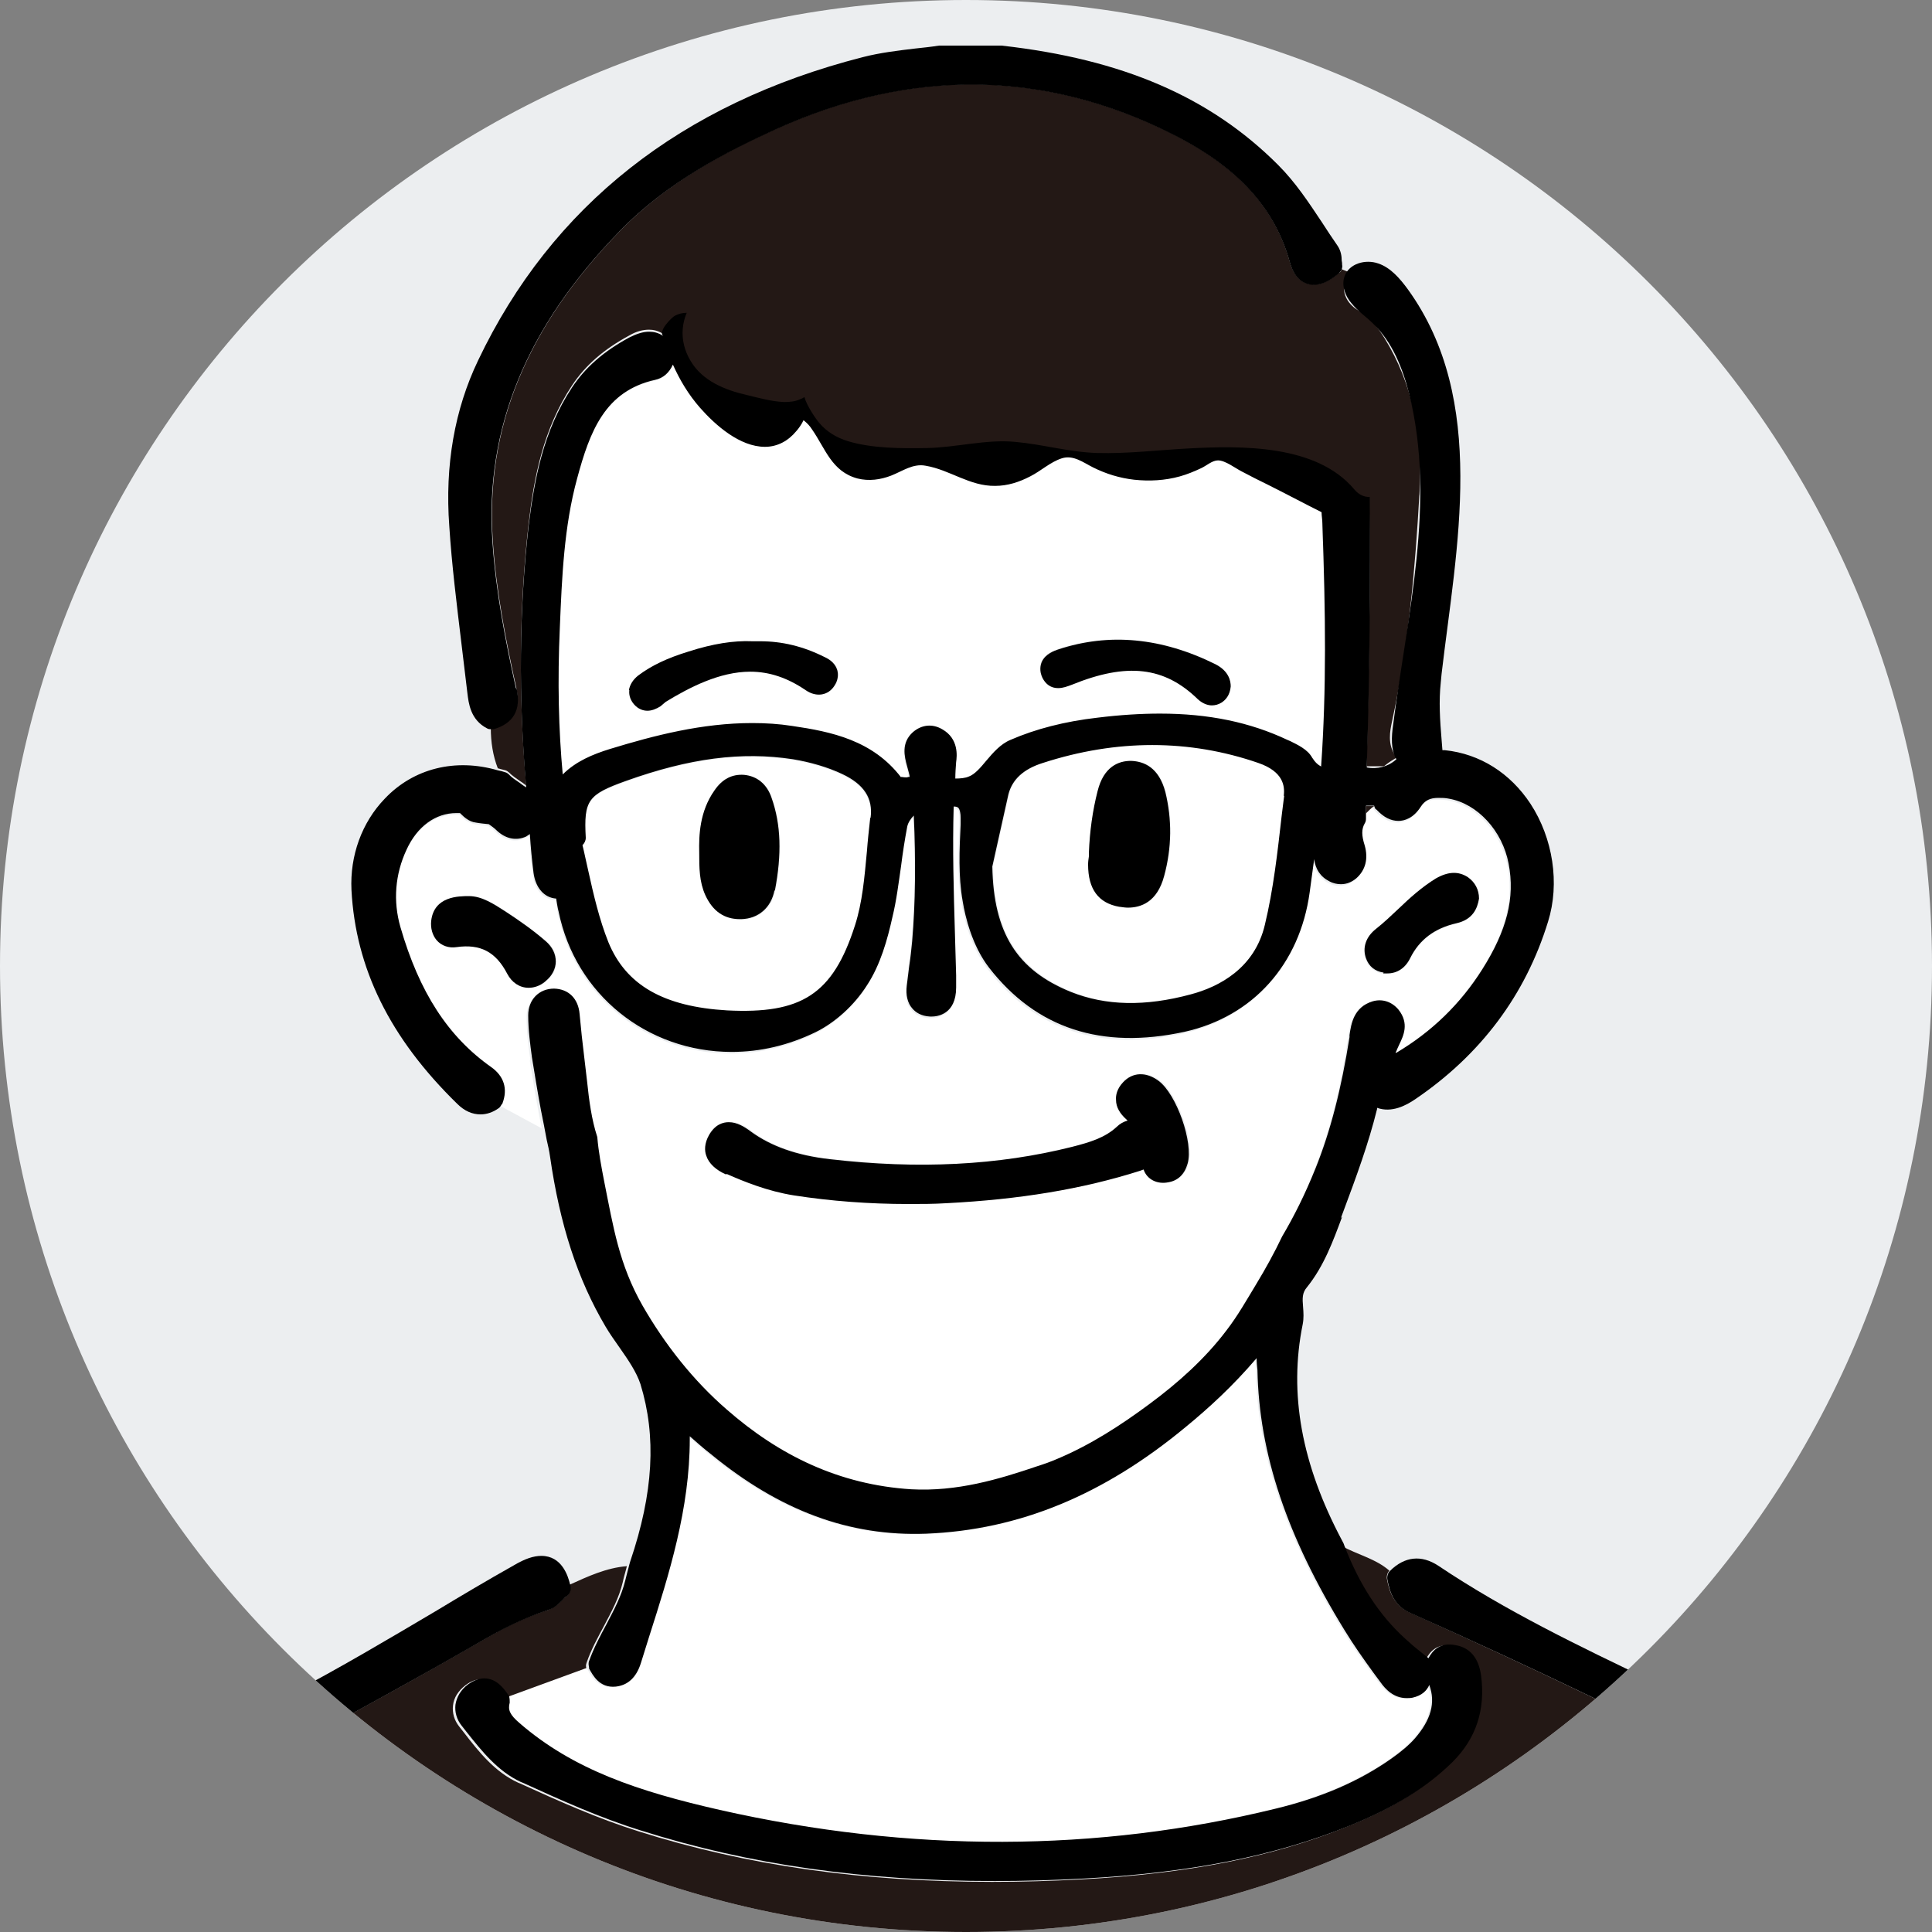
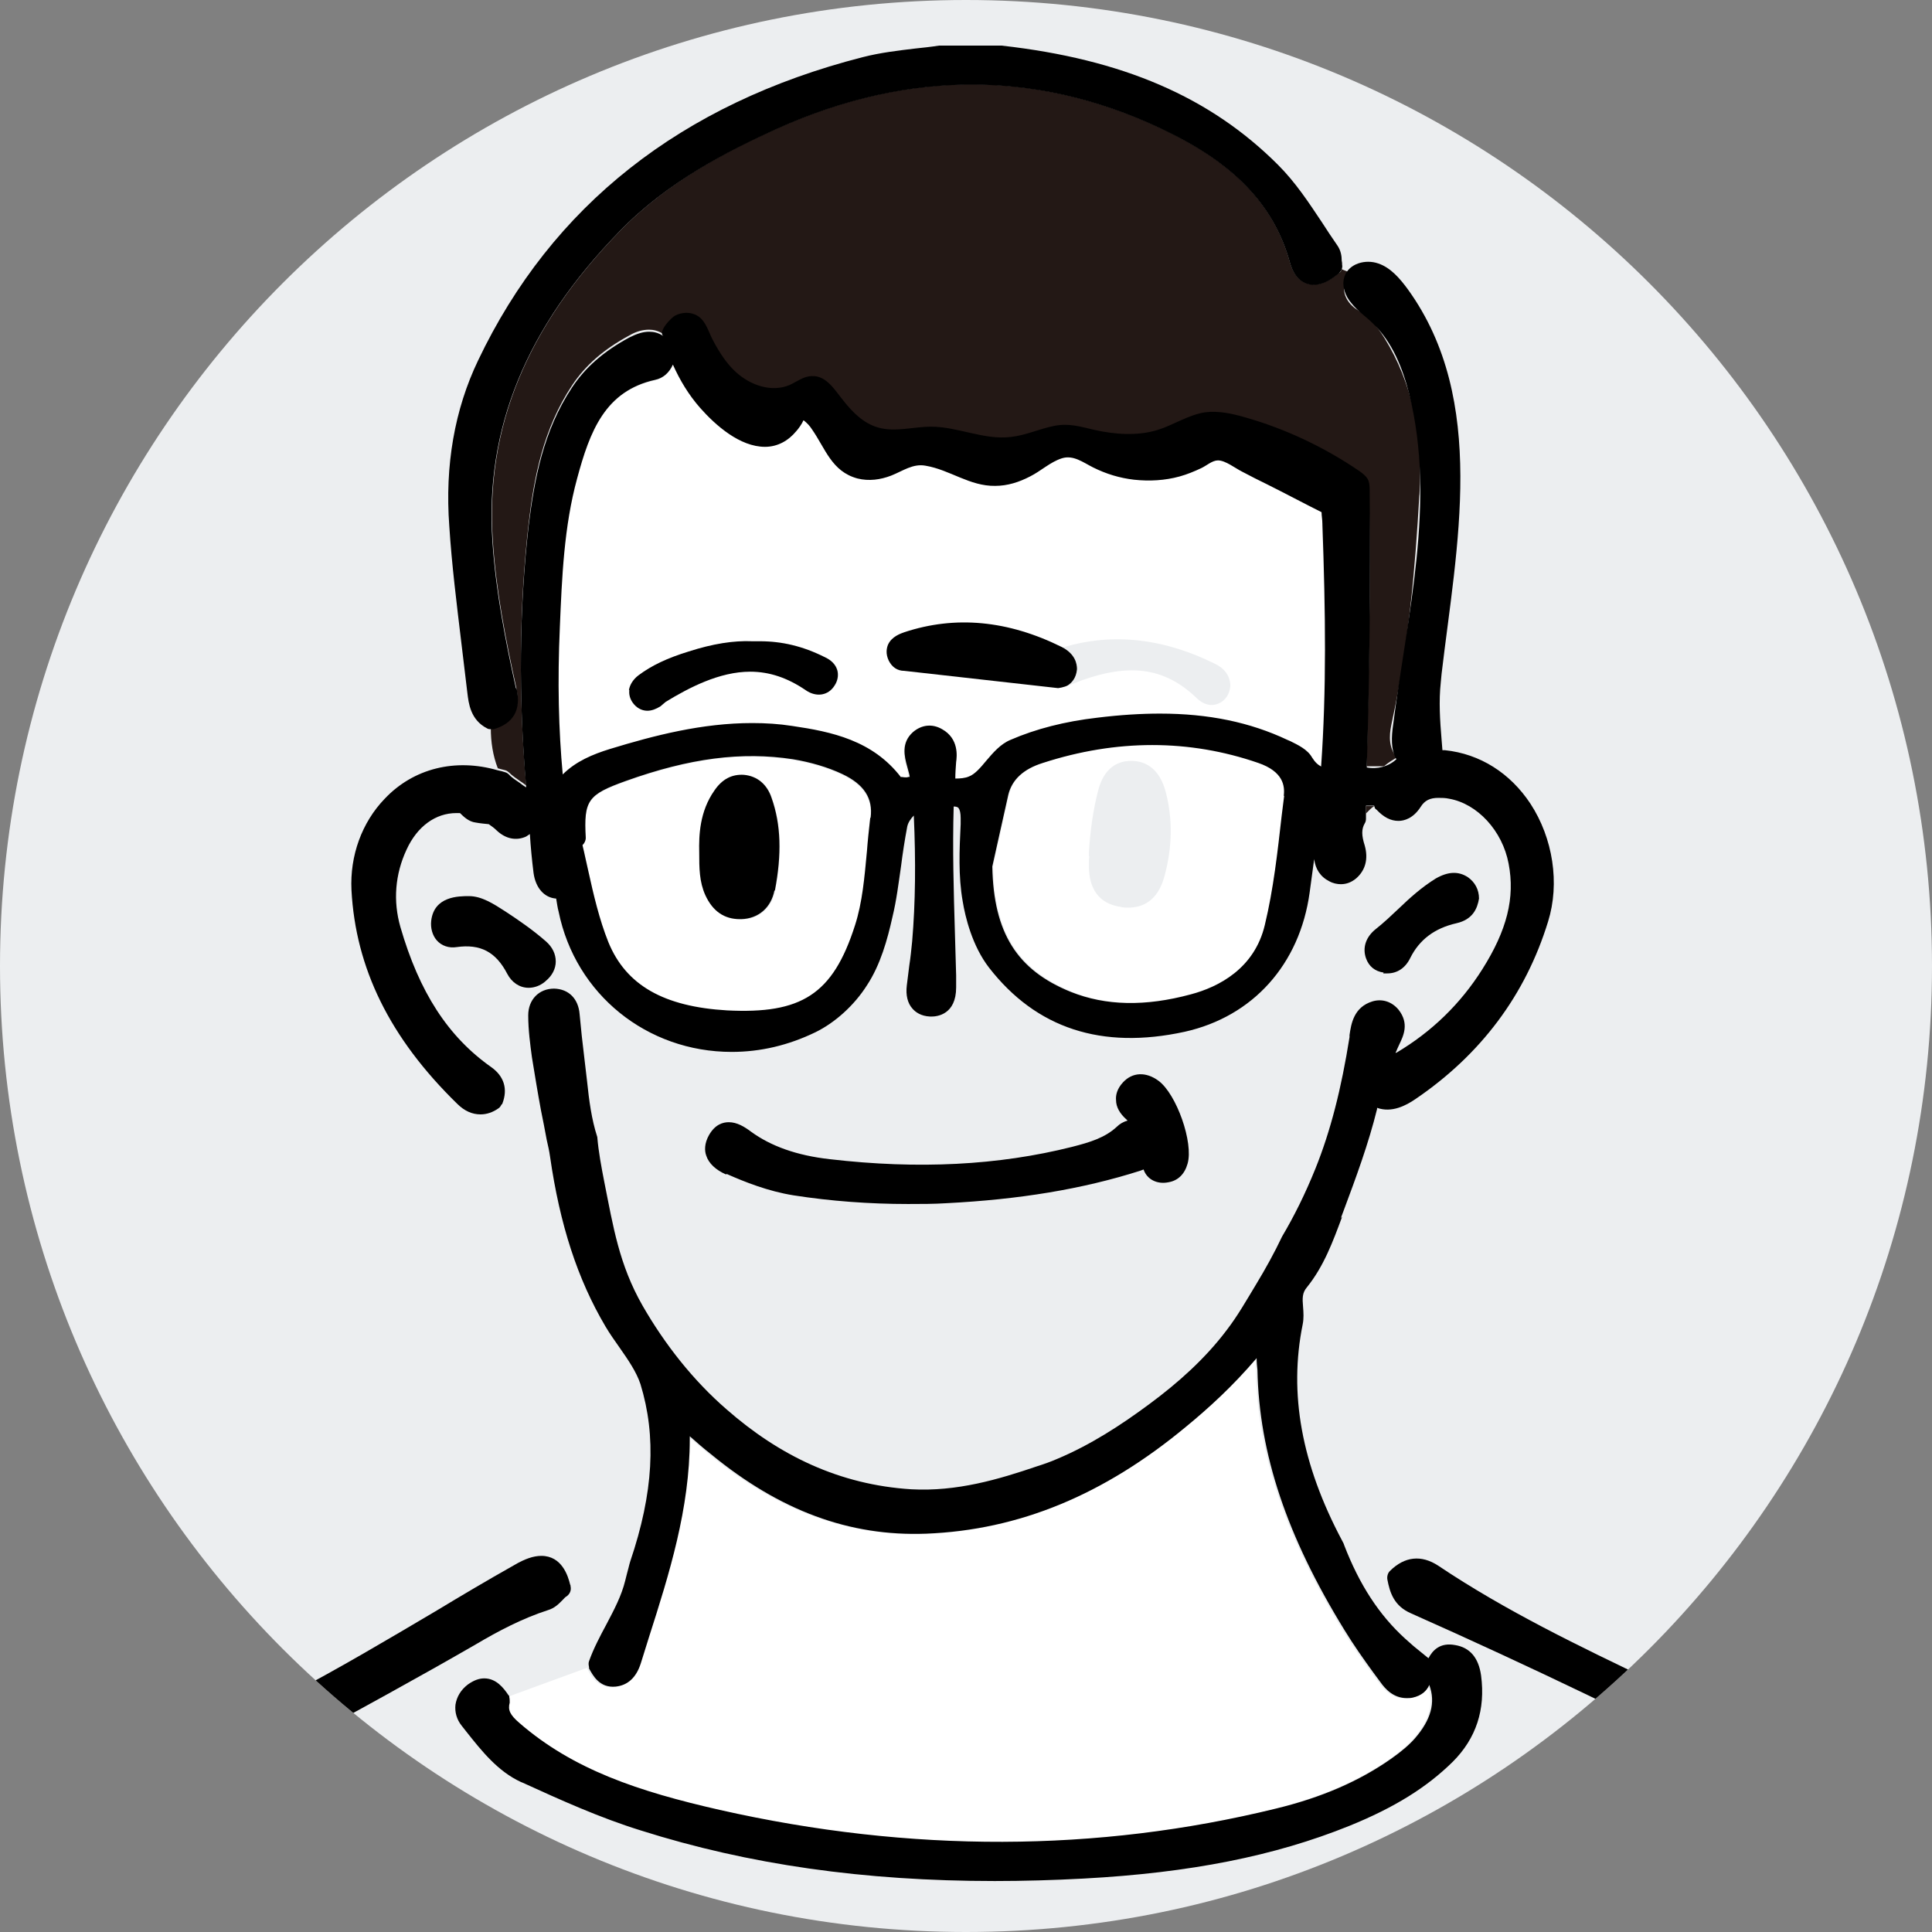
<svg xmlns="http://www.w3.org/2000/svg" id="_レイヤー_1" data-name="レイヤー_1" version="1.1" viewBox="0 0 47 47">
  <rect x="0" y="0" width="47" height="47" fill="#808080" stroke="none" />
  <defs>
    <style>
      .st0 {
        fill: #231815;
      }

      .st1 {
        fill: #fff;
      }

      .st2 {
        fill: none;
      }

      .st3 {
        fill: #eceef0;
      }

      .st4 {
        fill: #f4b5b1;
      }

      .st5 {
        clip-path: url(#clippath);
      }
    </style>
    <clipPath id="clippath">
      <path class="st2" d="M47,23.5C47,10.52,36.48,0,23.5,0S0,10.52,0,23.5s10.52,23.5,23.5,23.5,23.5-10.52,23.5-23.5Z" />
    </clipPath>
  </defs>
  <g class="st5">
    <path class="st3" d="M47,23.5C47,10.52,36.48,0,23.5,0S0,10.52,0,23.5s10.52,23.5,23.5,23.5,23.5-10.52,23.5-23.5Z" />
    <g>
-       <polygon class="st4" points="44.18 63.34 44.18 63.34 44.18 63.34 44.18 63.34" />
      <polygon class="st4" points="2.61 64.16 2.61 64.16 2.61 64.16 2.61 64.16" />
-       <path class="st0" d="M57.93,70.33l-1.02-3.41c-1.25-4.18-2.54-8.5-3.84-12.75l-.19-.62c-.36-1.2-.74-2.45-1.24-3.62-.31-.71-.72-1.29-1.27-1.79-2.2-1.98-4.79-3.39-7.48-4.78-2.81-1.45-5.69-2.83-8.57-4.12-.41-.18-.52-.51-.58-.83-.01-.07.01-.15.06-.2,0,0,0,0,0,0-.33-.29-.78-.39-1.16-.6.37.96.85,1.7,1.49,2.28.13.12.27.23.4.34l.16.13c.1-.19.28-.39.65-.32.36.06.57.31.63.74.11.83-.12,1.53-.69,2.1-.63.63-1.4,1.11-2.52,1.56-1.81.74-3.86,1.14-6.46,1.28-.74.04-1.46.06-2.16.06-3.17,0-5.99-.4-8.61-1.23-.99-.31-1.95-.74-2.87-1.16l-.05-.02c-.57-.26-.96-.75-1.33-1.23l-.11-.14c-.12-.15-.17-.33-.15-.51.02-.19.13-.36.3-.49.13-.1.26-.15.4-.15.29,0,.48.23.59.41.01.01.01.03.02.05.65-.24,1.29-.47,1.94-.71-.02-.05-.02-.1,0-.15.11-.32.27-.61.42-.89.19-.36.37-.69.46-1.07.02-.1.05-.2.08-.31l.02-.08c-.5.04-.95.25-1.39.45,0,.02,0,.03.01.04.02.09-.01.18-.09.24-.04.03-.07.06-.1.09-.08.09-.19.19-.36.25-.62.19-1.21.51-1.75.83-1.42.82-2.88,1.62-4.3,2.39-2.22,1.21-4.52,2.47-6.7,3.85-2.56,1.62-4.27,3.64-5.22,6.17-.85,2.24-1.48,4.57-1.98,6.55-.51,2.01-1,4.06-1.48,6.04-.78,3.26-1.58,6.63-2.51,9.91l-.07.24c-.27.95-.55,1.93-.46,2.93,0,.04,0,.08-.02.11.19.02.38-.08.56-.08,1.61-.03,3.22.03,4.83-.07,1.61-.1,3.22,0,4.83-.09,1.62-.1,3.25,0,4.88-.1,1.62-.1,3.25,0,4.88-.09,1.64-.1,3.28,0,4.92-.1,1.57-.1,3.15,0,4.73-.09,1.64-.1,3.28,0,4.92-.1,1.59-.1,3.19,0,4.78-.09,1.67-.1,3.35,0,5.02-.1,1.57-.1,3.15,0,4.73-.09,1.76-.1,3.53,0,5.3-.11,1.45-.08,2.9-.03,4.35-.08,2.82-.1,5.65-.09,8.48-.14,1.17-.02,2.33-.06,3.5-.09.05,0,.1,0,.14,0,0-.02-.02-.03-.02-.05-.51-2.22-1.14-4.37-1.74-6.38ZM2.63,64.39h-.02c-.34,0-.57-.24-.61-.65-.38-3.43-1.63-6.75-2.73-9.67-.37-.98-.82-1.78-1.37-2.45-.16-.2-.24-.4-.22-.59.01-.11.06-.27.25-.41.35-.27.78-.16,1.01.27.14.25.25.51.35.76l.11.25c1.37,3.13,2.51,6.58,3.69,11.18.03.13.06.26.09.39l.04.16s0,.04,0,.06c0,.51-.31.7-.59.71ZM49.48,50.47c-.03.06-.06.12-.11.18-1.64,1.99-2.54,4.35-3.4,6.79-.46,1.33-.84,2.7-1.12,4.08-.09.45-.1.91-.09,1.41,0,.19-.06.36-.17.48-.07.07-.2.16-.41.16h-.02c-.22,0-.5-.11-.56-.6,0-.03,0-.05,0-.08l.14-.59c.1-.41.19-.83.28-1.25.75-3.53,2.09-6.98,4.08-10.54.06-.11.11-.23.17-.35.04-.08.07-.16.11-.24.17-.34.49-.47.81-.32.34.15.45.48.29.86Z" />
      <path class="st0" d="M27.88,8.92c-.17-.07-.33-.14-.5-.21.03.06.04.12.05.16,0,.02,0,.05,0,.07.15,0,.3,0,.45-.02Z" />
      <path class="st0" d="M33.42,19.61s0,0,0,0c-.06,0-.13,0-.19,0v.18c.06-.06.12-.13.2-.18Z" />
      <path class="st0" d="M34.53,12.06c.09-1.51-.19-2.76-.84-3.82-.15-.24-.34-.51-.62-.67-.22-.13-.54-.41-.28-.96-.05-.02-.1-.04-.15-.06-.01.04-.03.07-.07.09-.22.19-.42.28-.61.28-.16,0-.45-.07-.58-.54-.37-1.34-1.28-2.33-2.85-3.12-3.12-1.57-6.35-1.61-9.62-.14-1.16.52-2.65,1.28-3.83,2.5-2.27,2.33-3.28,4.8-3.09,7.55.08,1.21.32,2.43.57,3.56.11.51-.08.85-.56.98-.02,0-.04,0-.06,0,0,.34.05.67.17.98.06.02.12.03.19.05.03.01.06.03.08.05.08.08.17.14.27.21.05.03.1.07.14.1,0,0,0,0,.01,0-.19-2.2-.17-4.34.06-6.36.13-1.12.35-2.3,1.06-3.37.32-.48.76-.87,1.39-1.21.17-.1.33-.14.48-.14.2,0,.47.09.64.5.08-.04.15-.07.23-.11.03.12.08.25.15.36.29.49.84.71,1.37.83.29.07.61.16.91.17.13,0,.26-.01.39-.07.03-.01.07-.03.1-.05.05.2.28.54.37.64.18.21.42.35.68.43.59.18,1.29.18,1.91.17.72-.01,1.46-.22,2.17-.15.67.06,1.31.25,1.99.27.74.02,1.47-.07,2.21-.11,1.31-.07,3.13-.1,4.05,1,.11.13.23.18.35.18.01,1.08.02,2.16,0,3.22-.01,1.07-.04,2.14-.06,3.21v.13c.14,0,.28,0,.42,0,.07-.06.14-.11.24-.17.03-.02.05-.03.07-.04,0,0-.01-.02-.02-.03-.22-.28-.14-.64-.1-.83.41-1.89.57-3.78.67-5.55Z" />
-       <path class="st1" d="M12.9,25.76c-.05-.3-.09-.66-.09-1.02,0-.38.26-.65.63-.65.37,0,.6.25.62.62.02.34.06.71.12,1.11.02.17.04.34.06.51.06.58-.3,1.11-.08,1.63.06.14-.01.51.07.64.11.17,0,.65.07.86.83,2.17.89,3.35,2.64,5.1.82.82,4.85,2.14,5.31,2.14,3.63-.12,6.27-2.51,7.13-3.1,1.23-.86,1.86-3.32,2.59-5.13.37-.92.63-1.93.82-3.2v-.05c.05-.27.11-.68.57-.82.24-.07.47,0,.63.2.27.33.12.64.02.85-.02.05-.05.1-.07.16,0,.01-.01.03-.02.04,0,0,.01,0,.02,0,.86-.51,1.56-1.19,2.09-2.03.6-.95.8-1.74.64-2.57-.15-.8-.76-1.46-1.45-1.58-.09-.01-.17-.02-.26-.02-.2,0-.33.06-.43.22-.18.28-.39.34-.54.34-.18,0-.36-.09-.53-.27-.02-.02-.04-.05-.05-.07,0,0,0-.02-.01-.03-.07.05-.13.12-.2.18v.14s-.01.08-.03.11c-.08.14-.08.28,0,.54.1.32.02.61-.21.8-.11.09-.24.14-.37.14-.1,0-.19-.02-.28-.07-.21-.11-.33-.3-.37-.54-.04.27-.07.54-.11.81-.24,1.75-1.38,3.01-3.04,3.39-2.01.45-3.61-.08-4.76-1.56-.41-.53-.58-1.24-.64-1.61-.1-.62-.08-1.26-.05-1.88v-.15c0-.11,0-.2-.04-.24-.03-.03-.07-.04-.12-.04-.03,1.03,0,2.06.03,3.07.01.35.02.69.03,1.04v.1c0,.06,0,.13,0,.19,0,.66-.46.71-.6.71h-.03c-.23-.01-.36-.11-.43-.19-.12-.14-.17-.33-.14-.57.02-.16.04-.32.06-.48.03-.2.05-.4.07-.59.08-.94.09-1.94.04-3.06-.07.06-.14.17-.16.27-.06.32-.1.64-.15.96-.06.41-.12.83-.21,1.24-.12.54-.29,1.15-.62,1.66-.32.49-.78.91-1.25,1.14-.66.32-1.34.48-2.04.48-2.06,0-3.8-1.4-4.21-3.41-.02-.11-.04-.21-.06-.32-.29-.02-.51-.26-.55-.62-.04-.32-.07-.64-.09-.95-.03.02-.05.04-.09.06-.25.11-.5.06-.72-.15-.06-.06-.13-.11-.19-.15-.11-.01-.22-.02-.32-.04-.16-.03-.28-.13-.38-.23-.03,0-.06,0-.09,0-.51,0-.95.33-1.21.89-.28.6-.33,1.25-.15,1.88.46,1.59,1.17,2.68,2.21,3.41.31.22.41.53.27.89,0,0-.01.01-.02.02.33.18.67.36,1,.54l-.07-.35c-.08-.43-.15-.86-.22-1.29ZM33.47,22.61c.2-.15.38-.32.56-.5.27-.26.56-.53.9-.73.29-.18.55-.18.78-.03.17.11.27.3.27.52-.03.24-.15.5-.55.6-.53.13-.9.4-1.12.84-.12.25-.32.38-.56.38-.03,0-.06,0-.1,0-.21-.03-.36-.16-.43-.35-.09-.27,0-.53.24-.71ZM17.28,27.6c.15-.25.34-.31.48-.31.2,0,.38.11.54.23.48.36,1.11.58,1.92.67,2.14.25,4.1.15,5.89-.3.42-.11.8-.22,1.09-.49.08-.07.17-.12.26-.15,0,0-.02-.01-.02-.02-.16-.15-.25-.31-.26-.48,0-.11.02-.27.17-.43.23-.25.55-.26.86-.04.44.32.86,1.51.71,2.02-.07.25-.23.4-.46.45-.28.06-.53-.08-.61-.31,0,0,0,0,0,0l-.08.03c-1.41.45-2.96.7-4.71.79-.32.02-.63.02-.94.02-.95,0-1.88-.07-2.78-.21-.63-.1-1.2-.33-1.63-.52-.25-.11-.42-.27-.48-.46-.04-.11-.05-.29.07-.5ZM12.36,23.69c-.27-.53-.65-.72-1.23-.65-.2.03-.37-.04-.49-.17-.11-.12-.16-.29-.13-.47.07-.6.66-.6.92-.6.31,0,.6.19.88.37.32.21.67.46.99.73.16.14.24.31.24.49,0,.18-.09.35-.25.48-.12.1-.26.15-.4.15-.22,0-.41-.12-.52-.34Z" />
      <path class="st1" d="M32.18,12.75c-.01-.31-.06-.61-.11-.93l-.04-.26c-.02-.16-.03-.37.02-.59-.02,0-.04,0-.06,0-.47-.08-.86-.34-1.31-.46-.49-.13-1.01-.07-1.49,0-.51.08-1.01.19-1.53.24-.52.05-1.04-.02-1.56-.06-.44-.03-.87-.02-1.31,0-.31.16-.68.22-1.03.26-.44.05-.89.04-1.33,0-.71-.08-1.77-.26-2.14-.97-.03-.02-.06-.05-.1-.07-.13-.1-.17-.27-.15-.43-.09.01-.17.02-.26.03-.55.06-1.14.11-1.67-.05-.59-.17-1-.62-1.06-1.21-.21.1-.43.2-.64.31,0,0,0,0,0,.01.02.05.02.1,0,.15-.08.31-.25.49-.49.54-1.22.27-1.59,1.24-1.9,2.4-.32,1.17-.37,2.41-.42,3.61-.05,1.34-.03,2.5.07,3.59.31-.32.73-.49,1.15-.62,1.08-.33,2.24-.63,3.46-.63.33,0,.66.02.97.07.96.14,1.96.35,2.65,1.25-.01-.02.05,0,.09,0,.02,0,.04,0,.06,0,.02,0,.04,0,.06-.01,0-.03-.02-.07-.02-.1l-.04-.15c-.06-.25-.15-.58.14-.84.21-.18.47-.21.71-.07.41.24.36.66.34.8-.01.13-.01.27-.02.4.13,0,.24-.02.33-.05.14-.05.28-.21.42-.38.17-.2.34-.41.59-.51.62-.27,1.33-.45,2.11-.54.56-.06,1.06-.1,1.53-.1,1.18,0,2.2.21,3.1.64l.07.03c.19.09.42.2.53.4.06.12.14.18.23.22.13-1.85.11-3.72.03-5.9ZM20.31,16.68c-.15.24-.44.28-.7.11-.44-.3-.89-.45-1.35-.45-.75,0-1.49.39-2.05.73-.02.01-.04.03-.06.05-.03.02-.05.04-.07.06-.11.08-.21.11-.32.11-.09,0-.22-.03-.33-.16-.11-.13-.12-.26-.11-.34.01-.13.09-.26.23-.36.32-.24.69-.42,1.22-.58.6-.19,1.1-.27,1.55-.25.05,0,.12,0,.19,0,.54,0,1.05.13,1.56.38.18.09.28.2.32.33.02.08.03.21-.07.37ZM29.71,17.08c-.08.05-.16.07-.24.07s-.21-.03-.34-.15c-.81-.79-1.72-.9-3.07-.35-.1.04-.21.08-.33.08-.17,0-.3-.09-.38-.25-.08-.17-.06-.3-.02-.38.09-.21.32-.28.4-.31,1.24-.41,2.52-.29,3.83.36.33.16.37.41.37.54-.02.22-.13.33-.22.39Z" />
      <path class="st1" d="M26.06,24.12c.84.34,1.81.37,2.92.06.68-.19,1.55-.63,1.8-1.69.2-.86.31-1.78.41-2.66l.06-.48c.03-.24,0-.59-.62-.8-1.69-.58-3.45-.58-5.24,0-.48.15-.75.41-.84.77-.09.4-.18.81-.27,1.21l-.12.54c.03,1.6.6,2.51,1.91,3.05ZM26.49,20.83v-.09c.03-.52.1-1.02.22-1.49.15-.61.52-.74.81-.74.31,0,.68.15.84.76.17.65.16,1.34-.03,2.04-.17.64-.57.77-.88.77-.06,0-.13,0-.2-.02-.51-.08-.77-.43-.76-1.03,0-.07,0-.13.01-.2Z" />
      <polygon class="st1" points="22.67 24.5 22.67 24.51 22.67 24.5 22.67 24.5" />
      <path class="st1" d="M20.8,22.52c.18-.57.23-1.17.29-1.8.02-.27.05-.54.08-.81.06-.47-.16-.8-.69-1.06-.36-.17-.77-.29-1.2-.36-1.24-.2-2.51-.03-4.07.53-.92.33-1.01.47-.97,1.38,0,.07-.03.14-.08.18.05.2.09.41.14.62.13.58.26,1.19.49,1.74.43,1.05,1.35,1.57,2.89,1.66,1.8.1,2.58-.37,3.11-2.07ZM17.17,21.78c-.15-.33-.15-.67-.15-1.04-.01-.42.01-1,.37-1.51.19-.28.43-.4.72-.38.32.03.56.22.67.56.23.65.25,1.37.08,2.26-.08.42-.39.69-.81.7h-.03c-.38,0-.66-.2-.84-.58Z" />
      <polygon class="st1" points="18.01 22.13 18.01 22.14 18.01 22.13 18.01 22.13" />
      <path class="st1" d="M12.36,41.43c-.04.18.01.3.23.49,1.32,1.14,2.9,1.67,4.88,2.12,4.65,1.04,9.19,1.03,13.52-.03,1.12-.28,2.04-.68,2.82-1.22.24-.17.43-.33.57-.49.4-.45.51-.87.35-1.3-.06.14-.18.27-.41.31-.05,0-.1.01-.14.01-.32,0-.52-.22-.64-.39l-.17-.23c-.24-.33-.48-.67-.7-1.03-1.4-2.29-2.08-4.3-2.12-6.33,0-.09,0-.19-.02-.29-.58.68-1.16,1.21-1.72,1.67-2,1.67-4.06,2.52-6.32,2.6-1.87.06-3.56-.56-5.23-1.93-.17-.14-.34-.29-.52-.44h0s0,.07,0,.07c0,1.69-.5,3.28-.99,4.81l-.2.64c-.11.34-.31.53-.61.57-.4.04-.57-.27-.65-.44,0,0,0-.02,0-.03-.65.24-1.29.47-1.94.71.02.04.02.09.01.13Z" />
      <path d="M-10.68,75.15l.07-.24c.93-3.28,1.73-6.65,2.51-9.91.47-1.98.96-4.03,1.48-6.04.51-1.98,1.14-4.31,1.98-6.55.96-2.53,2.67-4.55,5.22-6.17,2.18-1.38,4.48-2.63,6.7-3.85,1.41-.77,2.88-1.57,4.3-2.39.54-.32,1.13-.63,1.75-.83.17-.05.27-.16.36-.25.03-.03.06-.07.1-.09.08-.06.11-.15.09-.24,0-.01,0-.03-.01-.04-.05-.21-.2-.7-.7-.7-.19,0-.4.07-.67.23-.64.36-1.28.74-1.91,1.12-1.15.68-2.33,1.38-3.53,2.01-2.45,1.28-4.92,2.7-7.37,4.21-2.33,1.44-3.93,3.28-4.88,5.62-.67,1.66-1.24,3.31-1.68,4.9-.83,2.98-1.56,6.04-2.27,9-.82,3.42-1.66,6.96-2.67,10.4-.06.21-.11.41-.16.62-.13.52-.26,1.02-.49,1.48-.02.03-.03.07-.03.1,0,.04,0,.09,0,.13,0,.08,0,.15,0,.21-.05.26-.02.46.09.6.07.08.19.18.42.18.07,0,.15,0,.24-.03.06-.01.11-.05.15-.1.01-.01.06-.03.09-.04.1-.04.25-.1.34-.28,0,0,0,0,0,0,.02-.03.02-.07.02-.11-.09-1,.19-1.98.46-2.93Z" />
      <g>
        <path class="st2" d="M30.62,18.56c-1.69-.58-3.45-.58-5.24,0-.48.15-.75.41-.84.77-.09.4-.18.81-.27,1.21l-.12.54c.03,1.6.6,2.51,1.91,3.05.84.34,1.81.37,2.92.06.68-.19,1.55-.63,1.8-1.69.2-.86.31-1.78.41-2.66l.06-.48c.03-.24,0-.59-.62-.8Z" />
        <path class="st2" d="M20.48,18.84c-.36-.17-.77-.29-1.2-.36-1.24-.2-2.51-.03-4.07.53-.92.33-1.01.47-.97,1.38,0,.07-.03.14-.08.18.05.2.09.41.14.62.13.58.26,1.19.49,1.74.43,1.05,1.35,1.57,2.89,1.66,1.8.1,2.58-.37,3.11-2.07.18-.57.23-1.17.29-1.8.02-.27.05-.54.08-.81.06-.47-.16-.8-.69-1.06Z" />
        <path d="M32.62,29.63l.06-.16c.31-.83.61-1.64.82-2.49,0,0,0-.02,0-.03.36.13.71-.06.93-.21,1.59-1.08,2.68-2.53,3.23-4.32.29-.93.12-2.03-.43-2.87-.49-.74-1.22-1.21-2.08-1.3-.02,0-.04,0-.06,0l-.02-.25c-.04-.48-.07-.94-.02-1.4l.02-.21c.36-3.07,1.13-6.65-.82-9.35-.19-.26-.42-.53-.72-.63-.31-.11-.71,0-.82.31-.08.22.01.48.17.66.15.19.35.32.52.49.47.45.72,1.08.88,1.71.66,2.63-.05,5.38-.39,8.06-.04.28-.06.59.08.83-.19.18-.47.25-.72.2.07-2.24.09-4.48.07-6.72,0-.1,0-.21-.05-.3-.05-.08-.13-.14-.2-.19-.85-.58-1.8-1.03-2.79-1.31-.31-.09-.64-.16-.96-.12-.41.06-.77.31-1.16.43-.49.15-1.03.11-1.53,0-.34-.08-.63-.17-.98-.1-.36.07-.69.23-1.06.27-.65.08-1.29-.25-1.94-.25-.43,0-.87.14-1.29.02-.35-.1-.62-.37-.84-.65-.2-.24-.41-.62-.77-.6-.2,0-.37.14-.55.22-.44.18-.95,0-1.3-.32-.23-.21-.4-.48-.55-.76-.11-.2-.17-.47-.37-.6-.17-.11-.39-.1-.56-.01-.08.04-.43.39-.28.5-.12-.09-.25-.11-.35-.11-.15,0-.3.05-.48.14-.63.34-1.07.73-1.39,1.21-.71,1.07-.92,2.25-1.06,3.37-.23,2.02-.25,4.16-.06,6.36,0,0,0,0-.01,0-.05-.03-.1-.07-.14-.1-.1-.07-.2-.13-.27-.21-.02-.02-.05-.04-.08-.05-.06-.02-.13-.04-.19-.05-1.03-.3-2.05-.05-2.75.69-.56.58-.85,1.39-.81,2.22.1,1.9.93,3.6,2.57,5.2.18.18.37.26.57.26.15,0,.3-.05.44-.15.03-.02.05-.05.07-.09,0,0,.02-.01.02-.02.14-.36.04-.67-.27-.89-1.05-.74-1.75-1.82-2.21-3.41-.18-.63-.13-1.28.15-1.88.26-.57.71-.89,1.21-.89.03,0,.06,0,.09,0,.1.1.22.21.38.23.11.02.22.03.32.04.07.05.13.09.19.15.22.21.48.26.72.15.03-.02.06-.04.09-.06.02.32.05.63.09.95.05.36.26.6.55.62.02.11.03.21.06.32.41,2.01,2.15,3.41,4.21,3.41.7,0,1.38-.16,2.04-.48.47-.23.94-.65,1.25-1.14.33-.5.5-1.12.62-1.66.1-.41.15-.83.21-1.24.04-.32.09-.64.15-.96.02-.1.09-.2.16-.27.05,1.11.04,2.12-.04,3.06-.02.2-.04.4-.07.59-.02.16-.04.32-.06.48-.03.24.02.44.14.57.07.08.2.18.43.19h.03c.14,0,.6-.05.6-.71,0-.06,0-.13,0-.19v-.1c-.01-.35-.02-.69-.03-1.04-.03-1.01-.06-2.04-.03-3.07.05,0,.1.01.12.04.03.04.05.12.05.24v.15c-.03.62-.06,1.26.05,1.88.06.37.23,1.08.64,1.61,1.15,1.48,2.74,2,4.76,1.56,1.66-.37,2.8-1.64,3.04-3.39.04-.27.07-.54.11-.81.03.24.15.43.37.54.09.05.19.07.28.07.14,0,.26-.05.37-.14.23-.2.3-.48.21-.8-.08-.25-.08-.4,0-.54.02-.03.03-.07.03-.11v-.14s0-.18,0-.18c.07,0,.13,0,.2,0,0,0,0,.02.01.03,0,.03.02.05.05.07.17.18.34.27.53.27.14,0,.36-.06.54-.34.1-.16.23-.22.43-.22.08,0,.17,0,.26.02.69.12,1.3.78,1.45,1.58.16.83-.04,1.62-.64,2.57-.53.84-1.23,1.52-2.09,2.03,0,0-.01,0-.02,0,0-.01.01-.02.02-.04.02-.06.05-.11.07-.16.1-.21.25-.51-.02-.85-.16-.19-.39-.27-.63-.2-.46.14-.52.55-.56.82v.05c-.2,1.26-.46,2.28-.83,3.2-.25.62-.52,1.16-.81,1.65-.19.4-.4.78-.63,1.16-.23.38-.45.77-.72,1.12-.52.69-1.18,1.28-1.87,1.79-.7.52-1.44,1-2.25,1.34-.16.07-.33.13-.49.18-.94.32-1.95.62-3.06.56-1.75-.11-3.21-.82-4.49-1.94-.82-.71-1.51-1.59-2.05-2.53-.57-1-.71-1.91-.93-3.01-.07-.36-.14-.73-.17-1.09-.14-.43-.2-.89-.25-1.37-.02-.17-.04-.34-.06-.51-.05-.41-.09-.77-.12-1.11-.03-.37-.26-.61-.62-.62-.37,0-.63.27-.63.65,0,.36.05.72.09,1.02.07.43.14.86.22,1.29l.07.35.07.37c.03.13.06.26.08.4.24,1.67.67,2.99,1.35,4.14.1.17.22.34.34.51.21.3.41.59.51.89.39,1.27.32,2.64-.25,4.32l-.02.07-.02.08c-.03.1-.05.2-.08.31-.09.37-.27.71-.46,1.07-.15.28-.31.58-.42.89-.02.05-.01.1,0,.15,0,0,0,.02,0,.03.09.16.25.48.65.44.29-.03.5-.22.61-.57l.2-.64c.49-1.53.99-3.12.99-4.81,0,0,0-.07,0-.07.17.15.34.3.52.44,1.67,1.37,3.36,2,5.23,1.93,2.26-.09,4.32-.94,6.32-2.6.56-.46,1.14-.99,1.72-1.67,0,.1.01.2.02.29.04,2.03.71,4.04,2.12,6.33.22.36.46.7.7,1.03l.17.23c.12.17.32.39.64.39.04,0,.09,0,.14-.01.23-.05.35-.17.41-.31.16.43.04.85-.35,1.3-.14.16-.33.32-.57.49-.78.55-1.7.95-2.82,1.22-4.33,1.06-8.87,1.08-13.52.03-1.98-.45-3.57-.98-4.88-2.12-.22-.19-.28-.31-.23-.49,0-.04,0-.09-.01-.13,0-.02,0-.04-.02-.05-.12-.18-.3-.41-.59-.41-.13,0-.26.05-.4.15-.17.13-.27.3-.3.49-.02.18.03.36.15.51l.11.14c.38.48.77.97,1.33,1.23l.05.02c.92.42,1.87.85,2.87,1.16,2.62.83,5.43,1.23,8.61,1.23.69,0,1.42-.02,2.16-.06,2.6-.14,4.65-.55,6.46-1.28,1.11-.45,1.89-.94,2.52-1.56.57-.57.8-1.27.69-2.1-.06-.43-.27-.68-.63-.74-.37-.07-.55.13-.65.32l-.16-.13c-.14-.11-.27-.22-.4-.34-.64-.58-1.12-1.32-1.49-2.28-.01-.04-.03-.07-.05-.11-.99-1.86-1.3-3.58-.96-5.26.03-.15.02-.29.01-.42-.02-.22-.02-.35.09-.48.42-.52.64-1.13.86-1.72ZM21.17,19.9c-.03.27-.06.54-.08.81-.06.64-.11,1.24-.29,1.8-.54,1.69-1.31,2.16-3.11,2.07-1.54-.09-2.46-.61-2.89-1.66-.22-.55-.36-1.15-.49-1.74-.05-.21-.09-.42-.14-.62.05-.05.08-.11.08-.18-.05-.91.05-1.05.97-1.38,1.56-.56,2.83-.72,4.07-.53.42.07.84.19,1.2.36.53.25.75.59.69,1.06ZM31.24,19.36l-.06.48c-.1.88-.2,1.79-.41,2.66-.25,1.06-1.12,1.51-1.8,1.69-1.11.3-2.07.28-2.92-.06-1.31-.53-1.88-1.44-1.91-3.05l.12-.54c.09-.4.18-.81.27-1.21.09-.36.36-.62.84-.77,1.79-.58,3.56-.58,5.24,0,.61.21.65.56.62.8ZM32.15,18.65c-.09-.04-.16-.11-.23-.22-.11-.2-.35-.31-.53-.4l-.07-.03c-.91-.43-1.92-.64-3.1-.64-.46,0-.96.03-1.53.1-.78.09-1.49.27-2.11.54-.24.1-.42.31-.59.51-.14.17-.28.33-.42.38-.09.04-.21.05-.33.05,0-.13.01-.27.02-.4.02-.14.07-.57-.34-.8-.24-.14-.5-.11-.71.07-.29.26-.21.59-.14.84l.04.15s.02.07.02.1c-.02,0-.04,0-.06.01-.02,0-.04,0-.06,0-.04,0-.1-.02-.09,0-.69-.9-1.69-1.11-2.65-1.25-.32-.05-.64-.07-.97-.07-1.22,0-2.38.3-3.46.63-.42.13-.83.3-1.15.62-.1-1.08-.13-2.25-.07-3.59.05-1.2.1-2.44.42-3.61.31-1.15.68-2.13,1.9-2.4.19-.04.34-.17.43-.37.17.38.38.73.66,1.05.38.43.97.95,1.58.95.31,0,.57-.15.76-.38.04-.04.15-.19.17-.26.01,0,.02,0,.03.01.07.06.13.12.18.2.33.47.48,1.03,1.11,1.2.28.07.56.03.82-.07.28-.11.53-.3.84-.24.59.1,1.07.5,1.69.49.3,0,.58-.09.85-.23.26-.13.49-.35.77-.44.28-.09.52.1.76.22.32.16.65.26,1,.3.37.04.75.02,1.11-.08.18-.05.35-.12.52-.2.13-.06.27-.19.41-.19.18,0,.42.19.58.27.21.11.42.22.63.32.44.22.87.45,1.31.67,0,.09.02.18.02.28.08,2.18.1,4.05-.03,5.9Z" />
        <path d="M22.67,24.51h0s0,0,0,0Z" />
      </g>
      <path d="M60.83,76.13l-.02-.06c-2.41-7.44-4.77-15.36-7.66-25.68-.44-1.57-1.32-2.78-2.7-3.72-2.7-1.84-5.63-3.52-8.97-5.15-.43-.21-.85-.41-1.28-.62-1.76-.84-3.57-1.71-5.21-2.81-.41-.27-.82-.23-1.18.13,0,0,0,0,0,0-.05.05-.07.13-.06.2.06.32.16.65.58.83,2.88,1.28,5.77,2.67,8.57,4.12,2.69,1.39,5.28,2.8,7.48,4.78.55.5.97,1.08,1.27,1.79.51,1.17.88,2.42,1.24,3.62l.19.62c1.29,4.24,2.59,8.57,3.84,12.75l1.02,3.41c.6,2.01,1.23,4.16,1.74,6.38,0,.02.02.03.02.05,0,.01.01.03.02.04.12.16.31.36.58.36.11,0,.22-.04.33-.1.43-.27.29-.68.21-.93Z" />
      <path d="M12.55,16.74c-.25-1.13-.49-2.35-.57-3.56-.19-2.75.82-5.22,3.09-7.55,1.18-1.22,2.67-1.97,3.84-2.5,3.27-1.47,6.51-1.43,9.62.14,1.57.79,2.48,1.78,2.85,3.12.13.47.42.54.58.54.19,0,.39-.09.61-.28.03-.03.05-.06.07-.09.01-.04.02-.08.01-.12,0-.03,0-.06-.01-.1,0-.11-.02-.24-.1-.36-.13-.19-.26-.38-.38-.57-.32-.48-.64-.97-1.07-1.4-1.65-1.65-3.78-2.57-6.72-2.9h-1.53c-.19.03-.38.05-.57.07-.42.05-.85.1-1.28.21-4.42,1.13-7.57,3.62-9.36,7.38-.57,1.19-.81,2.55-.7,4.03.06.94.18,1.89.29,2.81.05.42.1.83.15,1.25.03.24.07.65.48.86.03.02.07.02.1.02h0s.04,0,.06,0c.48-.14.67-.47.56-.98Z" />
      <path d="M3.17,63.47c-.03-.13-.05-.26-.09-.39-1.19-4.6-2.32-8.05-3.69-11.18l-.11-.25c-.11-.25-.22-.51-.35-.76-.23-.42-.66-.54-1.01-.27-.18.14-.24.3-.25.41-.02.19.05.38.22.59.55.67.99,1.47,1.37,2.45,1.1,2.92,2.36,6.24,2.73,9.67.05.41.28.65.61.65h.02c.28,0,.58-.2.59-.71,0-.02,0-.04,0-.06l-.04-.16ZM2.61,64.16h0s0,0,0,0Z" />
      <path d="M49.19,49.61c-.32-.15-.64-.02-.81.32-.04.08-.07.16-.11.24-.05.12-.11.24-.17.35-2,3.56-3.34,7-4.08,10.54-.09.42-.19.83-.28,1.25l-.14.59s0,.05,0,.08c.06.48.34.59.56.6h.02c.21,0,.34-.09.41-.16.11-.12.17-.28.17-.48,0-.51,0-.96.09-1.41.28-1.38.66-2.75,1.12-4.08.86-2.44,1.76-4.8,3.4-6.79.04-.05.08-.12.11-.18.16-.38.05-.71-.29-.86ZM44.18,63.34h0s0,0,0,0Z" />
      <path d="M17.68,28.56c.43.19,1,.42,1.63.52.9.14,1.84.21,2.78.21.31,0,.63,0,.94-.02,1.76-.09,3.3-.34,4.71-.79l.08-.03s0,0,0,0c.08.24.33.37.61.31.23-.04.39-.2.46-.45.15-.51-.27-1.7-.71-2.02-.3-.22-.63-.21-.86.04-.15.16-.18.32-.17.43,0,.17.09.33.26.48,0,0,.02.02.02.02-.1.03-.19.08-.26.15-.29.27-.66.38-1.09.49-1.79.45-3.74.55-5.89.3-.81-.09-1.44-.32-1.92-.67-.16-.12-.34-.23-.54-.23-.14,0-.33.05-.48.31-.12.21-.11.39-.07.5.06.19.23.35.48.46Z" />
-       <path d="M27.24,22.06c.07.01.14.02.2.02.31,0,.71-.13.88-.77.19-.7.19-1.38.03-2.04-.16-.61-.53-.75-.84-.76-.29,0-.66.13-.81.74-.12.47-.19.97-.21,1.49v.09c-.01.07-.02.13-.02.2,0,.6.25.94.76,1.03Z" />
      <path d="M18.85,21.67c.17-.89.15-1.61-.08-2.26-.11-.33-.35-.53-.67-.56-.29-.02-.53.1-.72.38-.36.51-.38,1.09-.37,1.51,0,.37,0,.71.15,1.04.18.39.46.58.84.58h.03c.42-.01.73-.28.81-.7ZM18.01,22.13h0s0,0,0,0Z" />
      <path d="M15.31,16.79c-.01.08,0,.21.11.34.11.13.24.16.33.16.1,0,.21-.04.32-.11.02-.02.05-.04.07-.06.02-.02.04-.03.06-.05.56-.34,1.3-.73,2.05-.73.47,0,.91.15,1.35.45.26.18.55.13.7-.11.1-.15.09-.29.07-.37-.04-.14-.14-.25-.32-.33-.52-.26-1.03-.38-1.56-.38-.07,0-.14,0-.19,0-.45-.02-.96.06-1.55.25-.52.16-.9.34-1.22.58-.13.1-.21.23-.23.36Z" />
      <path d="M13.27,23.87c.16-.13.25-.3.25-.48,0-.18-.08-.35-.24-.49-.32-.28-.67-.52-.99-.73-.28-.18-.57-.37-.88-.37-.25,0-.85,0-.92.6-.02.18.03.35.13.47.12.14.3.2.49.17.57-.08.95.11,1.23.65.11.21.3.34.52.34.14,0,.28-.05.4-.15Z" />
      <path d="M33.65,23.68s.07,0,.1,0c.24,0,.44-.13.56-.38.22-.44.59-.72,1.12-.84.4-.09.51-.36.55-.6,0-.22-.1-.4-.27-.52-.23-.15-.48-.14-.78.03-.34.21-.63.47-.9.73-.19.18-.37.35-.56.5-.24.19-.33.45-.24.71.07.2.22.32.43.35Z" />
-       <path d="M25.74,16.74c.12,0,.22-.04.33-.08,1.35-.55,2.26-.44,3.07.35.13.12.26.15.34.15s.16-.02.24-.07c.09-.06.2-.17.22-.39,0-.13-.04-.37-.37-.54-1.31-.65-2.59-.77-3.83-.36-.08.03-.31.1-.4.31-.03.08-.06.21.02.38.08.16.21.25.38.25Z" />
+       <path d="M25.74,16.74s.16-.02.24-.07c.09-.06.2-.17.22-.39,0-.13-.04-.37-.37-.54-1.31-.65-2.59-.77-3.83-.36-.08.03-.31.1-.4.31-.03.08-.06.21.02.38.08.16.21.25.38.25Z" />
    </g>
-     <path class="st0" d="M33.72,11.18c-.24-.29-.53-.52-.86-.7.17-.13.26-.35.22-.58-.12-.56-.38-1.03-.73-1.43,0,0,0,0,0,0,.7-.01.69-1.03,0-1.08-.25-.02-.5-.04-.74-.06-.42-.19-.85-.33-1.3-.43-.07-.05-.15-.09-.22-.14-.67-.42-1.23-1.01-1.91-1.42-.68-.41-1.47-.61-2.24-.74-1.58-.27-3.22-.32-4.69.37-.35.16-.66.36-.96.6-.24.2-.45.46-.71.63-.34.21-.74.28-1.08.5-.18.12-.37.29-.58.38-.03,0-.07,0-.1,0-.1,0-.19.02-.26.06-.04,0-.07-.01-.11-.02-.17-.06-.41,0-.53.14-.37.45-.42,1.02-.12,1.52.29.49.84.71,1.37.83.29.07.61.16.91.17.13,0,.26-.01.39-.07.03-.01.07-.03.1-.05.05.2.28.54.37.64.18.21.42.35.68.43.59.18,1.29.18,1.91.17.72-.01,1.46-.22,2.17-.15.67.06,1.31.25,1.99.27.74.02,1.47-.07,2.21-.11,1.31-.07,3.13-.1,4.05,1,.45.53,1.21-.23.76-.76Z" />
  </g>
</svg>